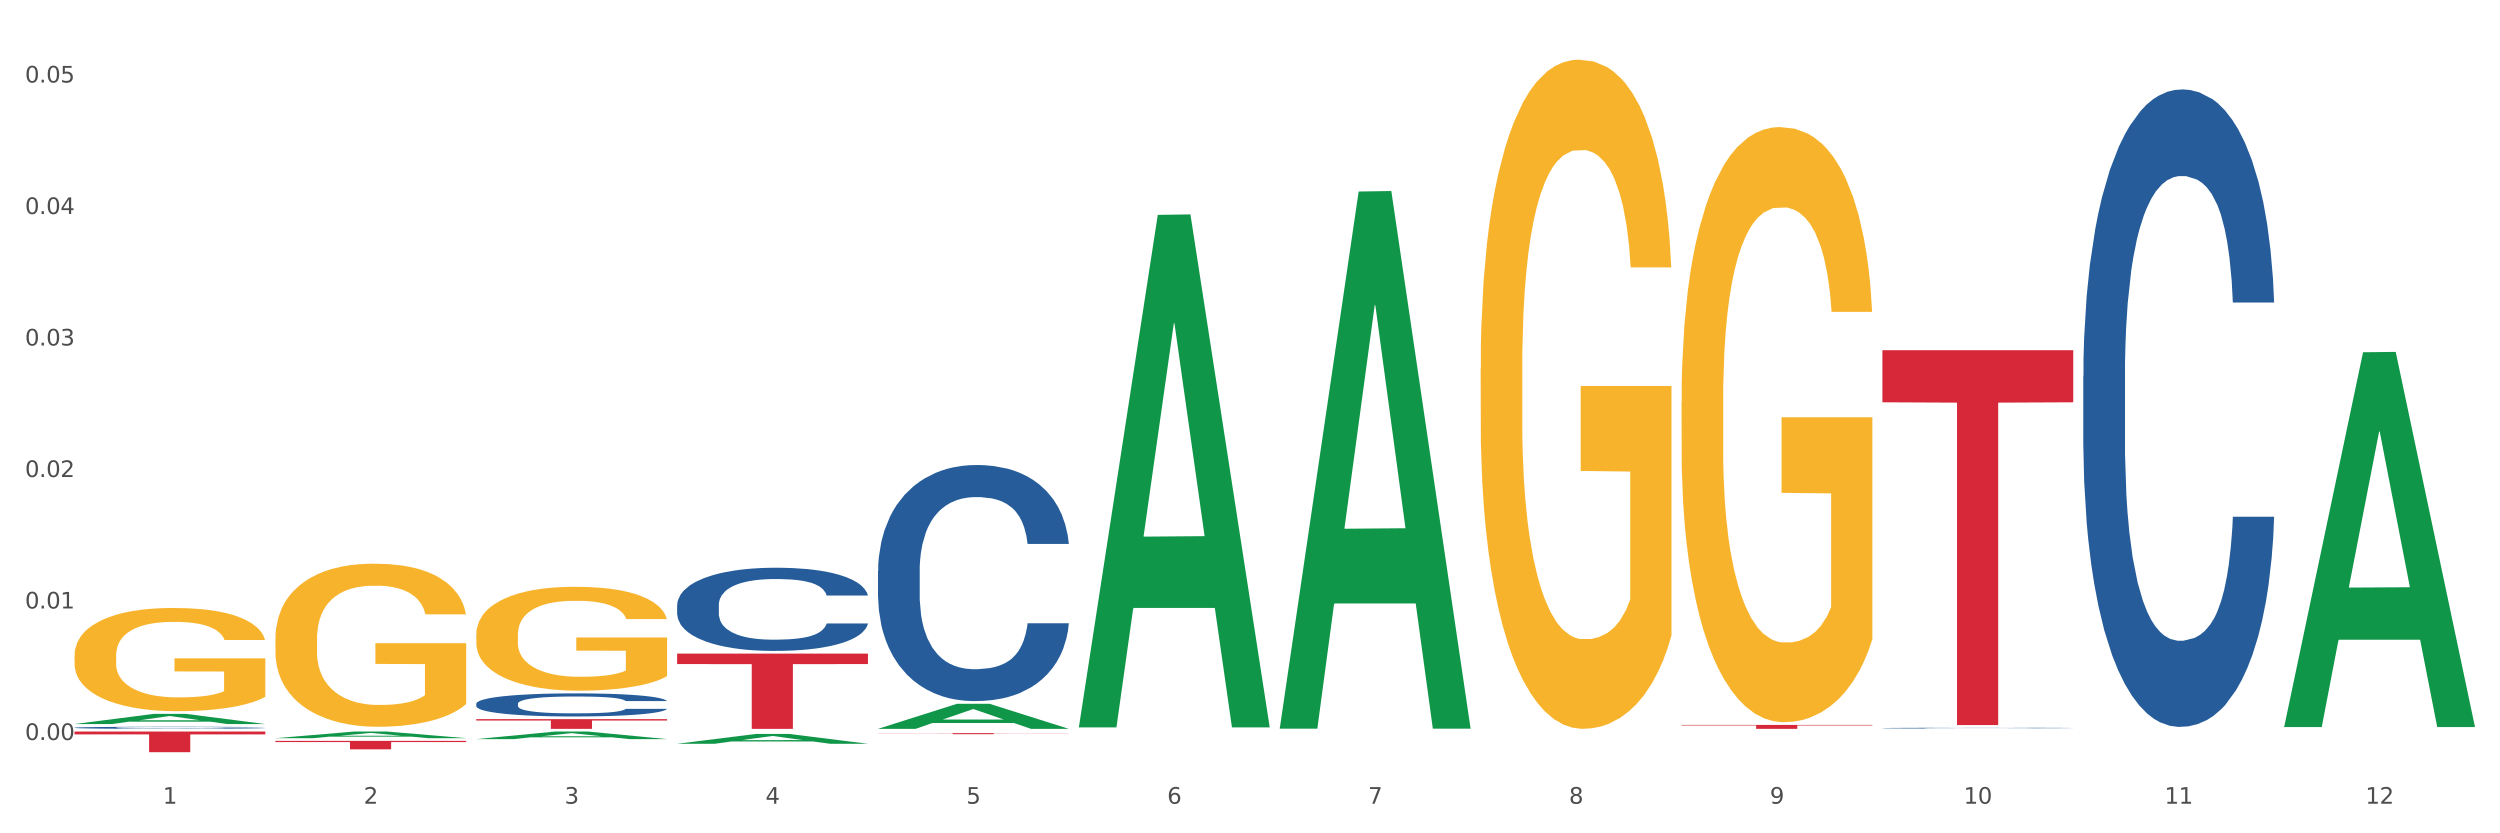
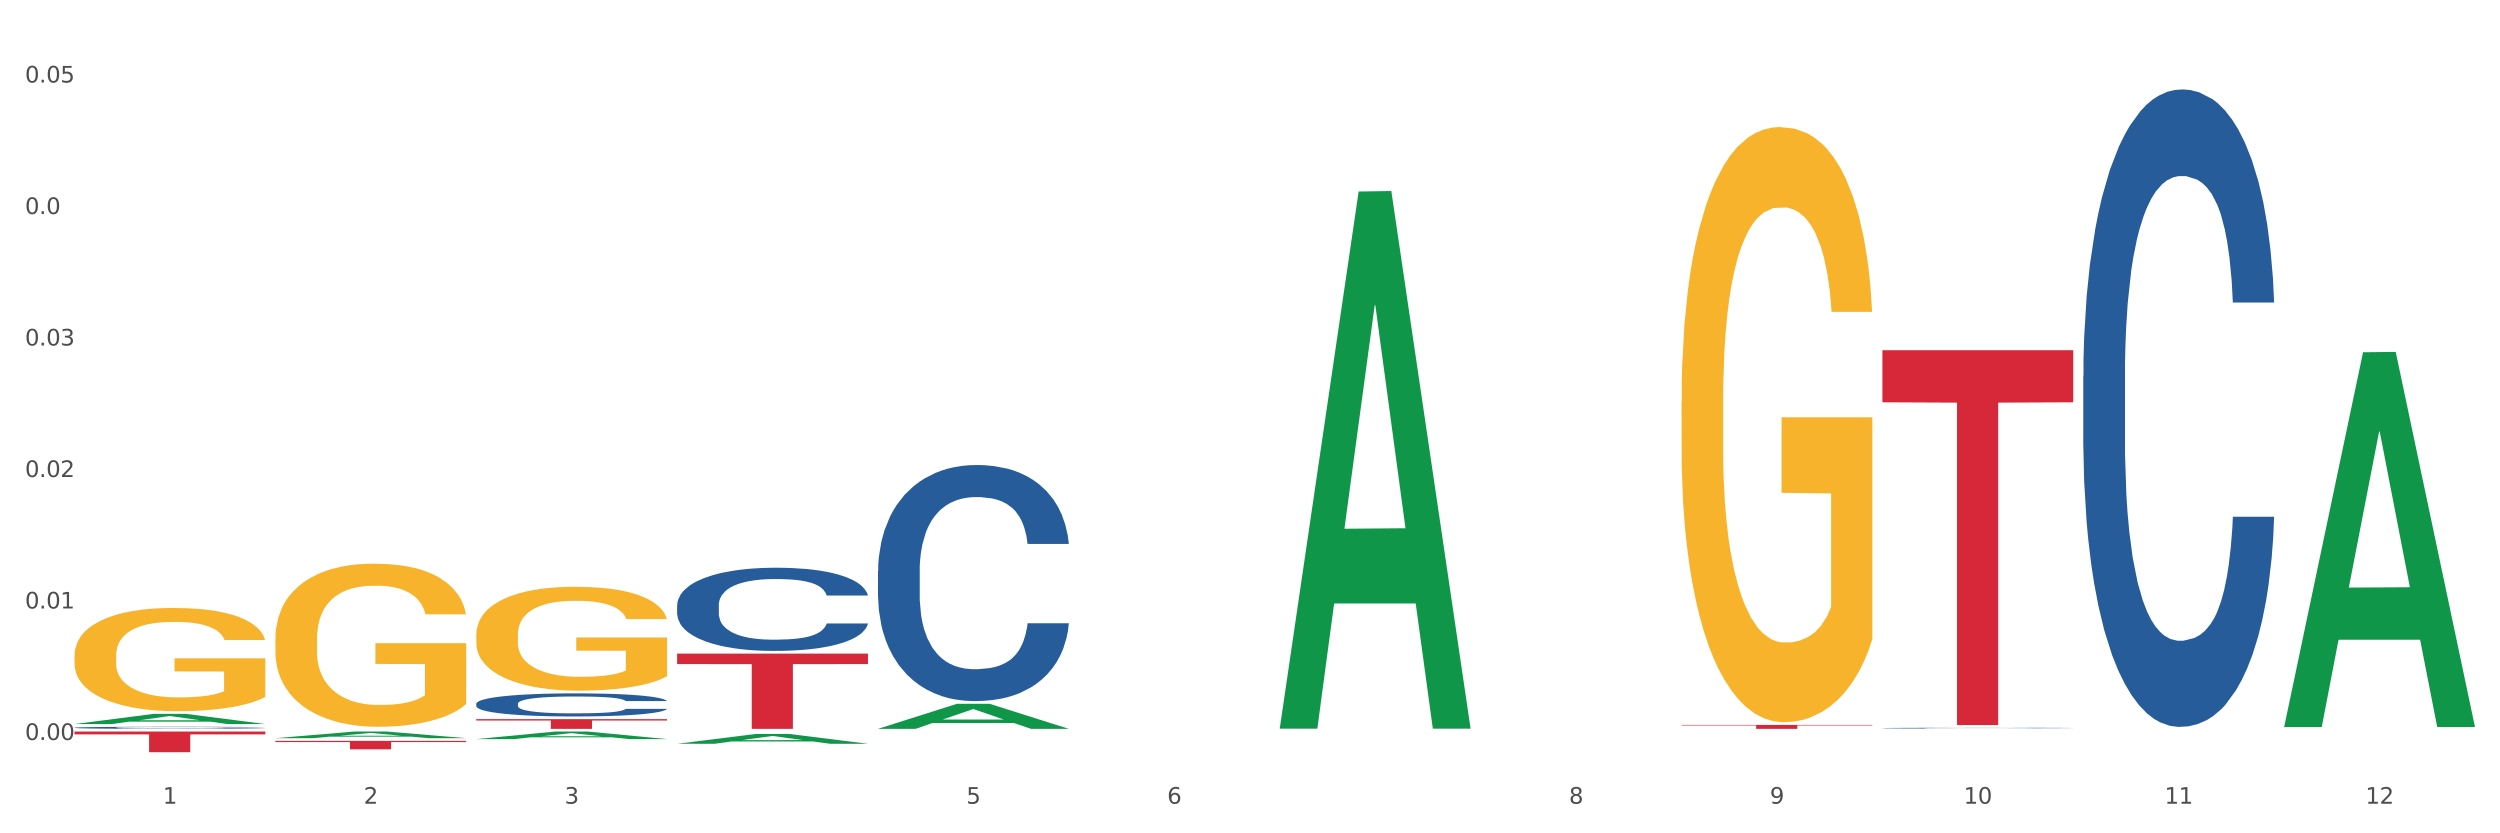
<svg xmlns="http://www.w3.org/2000/svg" xmlns:xlink="http://www.w3.org/1999/xlink" width="1080pt" height="360pt" viewBox="0 0 1080 360" version="1.1">
  <rect x="0" y="0" width="1080" height="360" fill="#333333" stroke="none" />
  <defs>
    <style type="text/css">*{stroke-linejoin: round; stroke-linecap: butt}</style>
  </defs>
  <g id="figure_1">
    <g id="patch_1">
      <path d="M 0 360  L 1080 360  L 1080 0  L 0 0  z " style="fill: #ffffff; stroke: #ffffff; stroke-linejoin: miter" />
    </g>
    <g id="axes_1">
      <g id="matplotlib.axis_1">
        <g id="xtick_1">
          <g id="text_1">
            <g style="fill: #4d4d4d" transform="translate(70.342 347.204) scale(0.096 -0.096)">
              <defs>
                <path id="DejaVuSans-31" d="M 794 531  L 1825 531  L 1825 4091  L 703 3866  L 703 4441  L 1819 4666  L 2450 4666  L 2450 531  L 3481 531  L 3481 0  L 794 0  L 794 531  z " transform="scale(0.016)" />
              </defs>
              <use xlink:href="#DejaVuSans-31" />
            </g>
          </g>
        </g>
        <g id="xtick_2">
          <g id="text_2">
            <g style="fill: #4d4d4d" transform="translate(157.122 347.204) scale(0.096 -0.096)">
              <defs>
                <path id="DejaVuSans-32" d="M 1228 531  L 3431 531  L 3431 0  L 469 0  L 469 531  Q 828 903 1448 1529  Q 2069 2156 2228 2338  Q 2531 2678 2651 2914  Q 2772 3150 2772 3378  Q 2772 3750 2511 3984  Q 2250 4219 1831 4219  Q 1534 4219 1204 4116  Q 875 4013 500 3803  L 500 4441  Q 881 4594 1212 4672  Q 1544 4750 1819 4750  Q 2544 4750 2975 4387  Q 3406 4025 3406 3419  Q 3406 3131 3298 2873  Q 3191 2616 2906 2266  Q 2828 2175 2409 1742  Q 1991 1309 1228 531  z " transform="scale(0.016)" />
              </defs>
              <use xlink:href="#DejaVuSans-32" />
            </g>
          </g>
        </g>
        <g id="xtick_3">
          <g id="text_3">
            <g style="fill: #4d4d4d" transform="translate(243.902 347.204) scale(0.096 -0.096)">
              <defs>
                <path id="DejaVuSans-33" d="M 2597 2516  Q 3050 2419 3304 2112  Q 3559 1806 3559 1356  Q 3559 666 3084 287  Q 2609 -91 1734 -91  Q 1441 -91 1130 -33  Q 819 25 488 141  L 488 750  Q 750 597 1062 519  Q 1375 441 1716 441  Q 2309 441 2620 675  Q 2931 909 2931 1356  Q 2931 1769 2642 2001  Q 2353 2234 1838 2234  L 1294 2234  L 1294 2753  L 1863 2753  Q 2328 2753 2575 2939  Q 2822 3125 2822 3475  Q 2822 3834 2567 4026  Q 2313 4219 1838 4219  Q 1578 4219 1281 4162  Q 984 4106 628 3988  L 628 4550  Q 988 4650 1302 4700  Q 1616 4750 1894 4750  Q 2613 4750 3031 4423  Q 3450 4097 3450 3541  Q 3450 3153 3228 2886  Q 3006 2619 2597 2516  z " transform="scale(0.016)" />
              </defs>
              <use xlink:href="#DejaVuSans-33" />
            </g>
          </g>
        </g>
        <g id="xtick_4">
          <g id="text_4">
            <g style="fill: #4d4d4d" transform="translate(330.683 347.204) scale(0.096 -0.096)">
              <defs>
-                 <path id="DejaVuSans-34" d="M 2419 4116  L 825 1625  L 2419 1625  L 2419 4116  z M 2253 4666  L 3047 4666  L 3047 1625  L 3713 1625  L 3713 1100  L 3047 1100  L 3047 0  L 2419 0  L 2419 1100  L 313 1100  L 313 1709  L 2253 4666  z " transform="scale(0.016)" />
-               </defs>
+                 </defs>
              <use xlink:href="#DejaVuSans-34" />
            </g>
          </g>
        </g>
        <g id="xtick_5">
          <g id="text_5">
            <g style="fill: #4d4d4d" transform="translate(417.463 347.204) scale(0.096 -0.096)">
              <defs>
                <path id="DejaVuSans-35" d="M 691 4666  L 3169 4666  L 3169 4134  L 1269 4134  L 1269 2991  Q 1406 3038 1543 3061  Q 1681 3084 1819 3084  Q 2600 3084 3056 2656  Q 3513 2228 3513 1497  Q 3513 744 3044 326  Q 2575 -91 1722 -91  Q 1428 -91 1123 -41  Q 819 9 494 109  L 494 744  Q 775 591 1075 516  Q 1375 441 1709 441  Q 2250 441 2565 725  Q 2881 1009 2881 1497  Q 2881 1984 2565 2268  Q 2250 2553 1709 2553  Q 1456 2553 1204 2497  Q 953 2441 691 2322  L 691 4666  z " transform="scale(0.016)" />
              </defs>
              <use xlink:href="#DejaVuSans-35" />
            </g>
          </g>
        </g>
        <g id="xtick_6">
          <g id="text_6">
            <g style="fill: #4d4d4d" transform="translate(504.243 347.204) scale(0.096 -0.096)">
              <defs>
                <path id="DejaVuSans-36" d="M 2113 2584  Q 1688 2584 1439 2293  Q 1191 2003 1191 1497  Q 1191 994 1439 701  Q 1688 409 2113 409  Q 2538 409 2786 701  Q 3034 994 3034 1497  Q 3034 2003 2786 2293  Q 2538 2584 2113 2584  z M 3366 4563  L 3366 3988  Q 3128 4100 2886 4159  Q 2644 4219 2406 4219  Q 1781 4219 1451 3797  Q 1122 3375 1075 2522  Q 1259 2794 1537 2939  Q 1816 3084 2150 3084  Q 2853 3084 3261 2657  Q 3669 2231 3669 1497  Q 3669 778 3244 343  Q 2819 -91 2113 -91  Q 1303 -91 875 529  Q 447 1150 447 2328  Q 447 3434 972 4092  Q 1497 4750 2381 4750  Q 2619 4750 2861 4703  Q 3103 4656 3366 4563  z " transform="scale(0.016)" />
              </defs>
              <use xlink:href="#DejaVuSans-36" />
            </g>
          </g>
        </g>
        <g id="xtick_7">
          <g id="text_7">
            <g style="fill: #4d4d4d" transform="translate(591.024 347.204) scale(0.096 -0.096)">
              <defs>
-                 <path id="DejaVuSans-37" d="M 525 4666  L 3525 4666  L 3525 4397  L 1831 0  L 1172 0  L 2766 4134  L 525 4134  L 525 4666  z " transform="scale(0.016)" />
-               </defs>
+                 </defs>
              <use xlink:href="#DejaVuSans-37" />
            </g>
          </g>
        </g>
        <g id="xtick_8">
          <g id="text_8">
            <g style="fill: #4d4d4d" transform="translate(677.804 347.204) scale(0.096 -0.096)">
              <defs>
                <path id="DejaVuSans-38" d="M 2034 2216  Q 1584 2216 1326 1975  Q 1069 1734 1069 1313  Q 1069 891 1326 650  Q 1584 409 2034 409  Q 2484 409 2743 651  Q 3003 894 3003 1313  Q 3003 1734 2745 1975  Q 2488 2216 2034 2216  z M 1403 2484  Q 997 2584 770 2862  Q 544 3141 544 3541  Q 544 4100 942 4425  Q 1341 4750 2034 4750  Q 2731 4750 3128 4425  Q 3525 4100 3525 3541  Q 3525 3141 3298 2862  Q 3072 2584 2669 2484  Q 3125 2378 3379 2068  Q 3634 1759 3634 1313  Q 3634 634 3220 271  Q 2806 -91 2034 -91  Q 1263 -91 848 271  Q 434 634 434 1313  Q 434 1759 690 2068  Q 947 2378 1403 2484  z M 1172 3481  Q 1172 3119 1398 2916  Q 1625 2713 2034 2713  Q 2441 2713 2670 2916  Q 2900 3119 2900 3481  Q 2900 3844 2670 4047  Q 2441 4250 2034 4250  Q 1625 4250 1398 4047  Q 1172 3844 1172 3481  z " transform="scale(0.016)" />
              </defs>
              <use xlink:href="#DejaVuSans-38" />
            </g>
          </g>
        </g>
        <g id="xtick_9">
          <g id="text_9">
            <g style="fill: #4d4d4d" transform="translate(764.584 347.204) scale(0.096 -0.096)">
              <defs>
                <path id="DejaVuSans-39" d="M 703 97  L 703 672  Q 941 559 1184 500  Q 1428 441 1663 441  Q 2288 441 2617 861  Q 2947 1281 2994 2138  Q 2813 1869 2534 1725  Q 2256 1581 1919 1581  Q 1219 1581 811 2004  Q 403 2428 403 3163  Q 403 3881 828 4315  Q 1253 4750 1959 4750  Q 2769 4750 3195 4129  Q 3622 3509 3622 2328  Q 3622 1225 3098 567  Q 2575 -91 1691 -91  Q 1453 -91 1209 -44  Q 966 3 703 97  z M 1959 2075  Q 2384 2075 2632 2365  Q 2881 2656 2881 3163  Q 2881 3666 2632 3958  Q 2384 4250 1959 4250  Q 1534 4250 1286 3958  Q 1038 3666 1038 3163  Q 1038 2656 1286 2365  Q 1534 2075 1959 2075  z " transform="scale(0.016)" />
              </defs>
              <use xlink:href="#DejaVuSans-39" />
            </g>
          </g>
        </g>
        <g id="xtick_10">
          <g id="text_10">
            <g style="fill: #4d4d4d" transform="translate(848.311 347.204) scale(0.096 -0.096)">
              <defs>
                <path id="DejaVuSans-30" d="M 2034 4250  Q 1547 4250 1301 3770  Q 1056 3291 1056 2328  Q 1056 1369 1301 889  Q 1547 409 2034 409  Q 2525 409 2770 889  Q 3016 1369 3016 2328  Q 3016 3291 2770 3770  Q 2525 4250 2034 4250  z M 2034 4750  Q 2819 4750 3233 4129  Q 3647 3509 3647 2328  Q 3647 1150 3233 529  Q 2819 -91 2034 -91  Q 1250 -91 836 529  Q 422 1150 422 2328  Q 422 3509 836 4129  Q 1250 4750 2034 4750  z " transform="scale(0.016)" />
              </defs>
              <use xlink:href="#DejaVuSans-31" />
              <use xlink:href="#DejaVuSans-30" transform="translate(63.623 0)" />
            </g>
          </g>
        </g>
        <g id="xtick_11">
          <g id="text_11">
            <g style="fill: #4d4d4d" transform="translate(935.091 347.204) scale(0.096 -0.096)">
              <use xlink:href="#DejaVuSans-31" />
              <use xlink:href="#DejaVuSans-31" transform="translate(63.623 0)" />
            </g>
          </g>
        </g>
        <g id="xtick_12">
          <g id="text_12">
            <g style="fill: #4d4d4d" transform="translate(1021.871 347.204) scale(0.096 -0.096)">
              <use xlink:href="#DejaVuSans-31" />
              <use xlink:href="#DejaVuSans-32" transform="translate(63.623 0)" />
            </g>
          </g>
        </g>
        <g id="xtick_13" />
        <g id="xtick_14" />
        <g id="xtick_15" />
        <g id="xtick_16" />
        <g id="xtick_17" />
        <g id="xtick_18" />
        <g id="xtick_19" />
        <g id="xtick_20" />
        <g id="xtick_21" />
        <g id="xtick_22" />
        <g id="xtick_23" />
      </g>
      <g id="matplotlib.axis_2">
        <g id="ytick_1">
          <g id="text_13">
            <g style="fill: #4d4d4d" transform="translate(10.8 319.675) scale(0.096 -0.096)">
              <defs>
                <path id="DejaVuSans-2e" d="M 684 794  L 1344 794  L 1344 0  L 684 0  L 684 794  z " transform="scale(0.016)" />
              </defs>
              <use xlink:href="#DejaVuSans-30" />
              <use xlink:href="#DejaVuSans-2e" transform="translate(63.623 0)" />
              <use xlink:href="#DejaVuSans-30" transform="translate(95.41 0)" />
              <use xlink:href="#DejaVuSans-30" transform="translate(159.033 0)" />
            </g>
          </g>
        </g>
        <g id="ytick_2">
          <g id="text_14">
            <g style="fill: #4d4d4d" transform="translate(10.8 262.871) scale(0.096 -0.096)">
              <use xlink:href="#DejaVuSans-30" />
              <use xlink:href="#DejaVuSans-2e" transform="translate(63.623 0)" />
              <use xlink:href="#DejaVuSans-30" transform="translate(95.41 0)" />
              <use xlink:href="#DejaVuSans-31" transform="translate(159.033 0)" />
            </g>
          </g>
        </g>
        <g id="ytick_3">
          <g id="text_15">
            <g style="fill: #4d4d4d" transform="translate(10.8 206.066) scale(0.096 -0.096)">
              <use xlink:href="#DejaVuSans-30" />
              <use xlink:href="#DejaVuSans-2e" transform="translate(63.623 0)" />
              <use xlink:href="#DejaVuSans-30" transform="translate(95.41 0)" />
              <use xlink:href="#DejaVuSans-32" transform="translate(159.033 0)" />
            </g>
          </g>
        </g>
        <g id="ytick_4">
          <g id="text_16">
            <g style="fill: #4d4d4d" transform="translate(10.8 149.262) scale(0.096 -0.096)">
              <use xlink:href="#DejaVuSans-30" />
              <use xlink:href="#DejaVuSans-2e" transform="translate(63.623 0)" />
              <use xlink:href="#DejaVuSans-30" transform="translate(95.41 0)" />
              <use xlink:href="#DejaVuSans-33" transform="translate(159.033 0)" />
            </g>
          </g>
        </g>
        <g id="ytick_5">
          <g id="text_17">
            <g style="fill: #4d4d4d" transform="translate(10.8 92.457) scale(0.096 -0.096)">
              <use xlink:href="#DejaVuSans-30" />
              <use xlink:href="#DejaVuSans-2e" transform="translate(63.623 0)" />
              <use xlink:href="#DejaVuSans-30" transform="translate(95.41 0)" />
              <use xlink:href="#DejaVuSans-34" transform="translate(159.033 0)" />
            </g>
          </g>
        </g>
        <g id="ytick_6">
          <g id="text_18">
            <g style="fill: #4d4d4d" transform="translate(10.8 35.653) scale(0.096 -0.096)">
              <use xlink:href="#DejaVuSans-30" />
              <use xlink:href="#DejaVuSans-2e" transform="translate(63.623 0)" />
              <use xlink:href="#DejaVuSans-30" transform="translate(95.41 0)" />
              <use xlink:href="#DejaVuSans-35" transform="translate(159.033 0)" />
            </g>
          </g>
        </g>
        <g id="ytick_7" />
        <g id="ytick_8" />
        <g id="ytick_9" />
        <g id="ytick_10" />
        <g id="ytick_11" />
      </g>
      <g id="PolyCollection_1">
        <path d="M 32.175 312.785  L 32.26 312.781  L 66.256 308.404  L 80.365 308.4  L 114.616 312.793  L 98.298 312.793  L 90.904 311.77  L 55.803 311.77  L 55.548 311.787  L 48.408 312.793  L 32.175 312.793  L 32.175 312.785  L 60.222 311.16  L 86.484 311.156  L 73.481 309.336  L 73.311 309.328  L 73.141 309.34  L 60.137 311.156  L 60.222 311.16  L 32.175 312.785  z " clip-path="url(#p9123983116)" style="fill: #109648" />
        <path d="M 813.198 151.285  L 895.639 151.285  L 895.639 173.791  L 863.21 173.943  L 863.21 313.232  L 845.432 313.232  L 845.432 173.943  L 813.198 173.791  L 813.198 151.437  L 813.198 151.285  z " clip-path="url(#p9123983116)" style="fill: #d62839" />
        <path d="M 32.175 283.251  L 32.272 283.21  L 32.272 281.744  L 32.467 280.481  L 33.44 277.427  L 34.9 274.902  L 35.971 273.558  L 37.042 272.458  L 38.307 271.358  L 39.864 270.218  L 42.687 268.548  L 44.439 267.693  L 46.58 266.797  L 50.474 265.494  L 53.296 264.761  L 56.216 264.15  L 60.986 263.417  L 64.1 263.091  L 67.41 262.846  L 71.4 262.684  L 74.418 262.643  L 81.036 262.765  L 86.682 263.132  L 89.407 263.417  L 92.911 263.905  L 94.76 264.231  L 97.778 264.883  L 100.892 265.738  L 103.034 266.471  L 106.246 267.856  L 108.679 269.241  L 110.918 270.951  L 112.086 272.132  L 112.962 273.232  L 113.74 274.494  L 114.519 276.49  L 96.999 276.49  L 96.318 275.064  L 95.247 273.72  L 93.69 272.417  L 92.327 271.603  L 89.991 270.585  L 87.85 269.933  L 85.611 269.444  L 82.886 269.037  L 80.744 268.833  L 77.727 268.67  L 71.79 268.711  L 67.799 269.037  L 65.074 269.444  L 63.322 269.811  L 61.764 270.218  L 60.012 270.788  L 57.968 271.643  L 56.508 272.417  L 55.048 273.395  L 53.88 274.372  L 52.81 275.512  L 51.934 276.734  L 51.252 277.997  L 50.668 279.544  L 50.182 282.11  L 50.182 287.69  L 50.376 288.952  L 50.863 290.622  L 51.447 291.885  L 52.42 293.392  L 53.296 294.41  L 54.951 295.876  L 56.8 297.098  L 58.26 297.871  L 59.72 298.523  L 62.251 299.419  L 65.074 300.152  L 67.507 300.6  L 70.816 301.007  L 73.055 301.17  L 75.002 301.252  L 79.771 301.252  L 83.178 301.13  L 86.974 300.845  L 89.894 300.478  L 92.327 300.03  L 95.052 299.297  L 96.804 298.605  L 96.804 290.093  L 75.391 290.052  L 75.391 284.391  L 114.616 284.391  L 114.616 301.007  L 112.962 301.863  L 111.112 302.637  L 109.166 303.329  L 106.246 304.184  L 102.742 304.999  L 99.627 305.569  L 96.318 306.058  L 92.424 306.506  L 87.363 306.913  L 84.248 307.076  L 80.355 307.198  L 75.78 307.239  L 71.79 307.157  L 67.896 306.954  L 63.808 306.587  L 59.818 306.058  L 56.8 305.528  L 53.783 304.877  L 50.571 304.021  L 48.04 303.207  L 46.094 302.474  L 43.952 301.537  L 41.616 300.315  L 39.864 299.215  L 38.307 298.075  L 36.652 296.609  L 35.484 295.346  L 34.316 293.758  L 33.635 292.577  L 32.856 290.744  L 32.272 288.179  L 32.175 283.251  z " clip-path="url(#p9123983116)" style="fill: #f7b32b" />
        <path d="M 899.978 162.371  L 900.076 162.12  L 900.076 155.077  L 900.368 145.519  L 901.44 127.913  L 902.804 114.583  L 905.143 98.989  L 906.41 92.45  L 908.067 85.156  L 911.477 73.334  L 915.375 63.274  L 918.104 57.74  L 920.15 54.219  L 924.73 47.931  L 927.361 45.165  L 930.09 42.901  L 932.429 41.392  L 936.327 39.631  L 939.445 38.877  L 943.051 38.625  L 946.071 38.877  L 950.067 39.883  L 955.914 42.901  L 958.155 44.662  L 961.176 47.68  L 964.294 51.704  L 966.828 55.728  L 969.751 61.513  L 972.772 69.059  L 975.696 78.616  L 977.742 87.419  L 979.399 96.725  L 980.86 108.044  L 981.932 120.368  L 982.42 130.68  L 964.587 130.68  L 964.099 121.374  L 963.125 111.313  L 962.15 104.522  L 961.078 98.989  L 959.422 92.701  L 957.96 88.677  L 955.524 83.898  L 953.283 80.88  L 951.431 79.119  L 949.19 77.61  L 944.415 76.101  L 941.004 76.101  L 938.86 76.604  L 936.229 77.862  L 933.988 79.622  L 931.357 82.64  L 929.31 85.91  L 927.264 90.186  L 926.095 93.204  L 924.34 98.737  L 923.171 103.265  L 921.612 111.062  L 920.735 116.595  L 919.176 130.932  L 918.494 141.495  L 918.201 148.789  L 918.006 156.838  L 918.006 196.074  L 918.591 213.68  L 919.078 221.226  L 919.858 229.777  L 921.32 240.844  L 923.463 251.659  L 925.705 259.456  L 927.556 264.235  L 929.31 267.756  L 931.064 270.523  L 933.208 273.038  L 934.962 274.547  L 937.593 276.056  L 940.712 276.811  L 943.148 276.811  L 948.118 275.553  L 950.359 274.296  L 952.503 272.535  L 954.842 269.768  L 956.693 266.75  L 957.765 264.487  L 959.519 259.708  L 960.884 254.677  L 962.053 248.893  L 962.833 243.862  L 963.71 236.317  L 964.392 227.765  L 964.587 223.238  L 982.42 223.238  L 982.03 232.292  L 981.348 241.096  L 979.983 252.917  L 978.912 259.708  L 977.255 268.008  L 975.501 275.05  L 973.065 282.847  L 970.823 288.632  L 968.485 293.662  L 965.951 298.19  L 961.371 304.478  L 959.714 306.238  L 956.206 309.256  L 953.477 311.017  L 949.482 312.778  L 945.389 313.784  L 941.102 314.035  L 937.301 313.532  L 933.111 312.023  L 930.48 310.514  L 927.556 308.25  L 924.146 304.729  L 920.93 300.453  L 917.909 295.423  L 915.083 289.638  L 912.452 283.099  L 909.041 272.284  L 906.507 261.72  L 904.656 251.911  L 903.389 243.611  L 902.122 233.047  L 901.44 225.753  L 900.368 208.147  L 899.978 191.798  L 899.978 162.371  z " clip-path="url(#p9123983116)" style="fill: #255c99" />
        <path d="M 813.198 314.548  L 813.295 314.548  L 813.295 314.539  L 813.588 314.527  L 814.66 314.505  L 816.024 314.488  L 818.363 314.469  L 819.63 314.461  L 821.286 314.451  L 824.697 314.437  L 828.595 314.424  L 831.323 314.417  L 833.37 314.413  L 837.95 314.405  L 840.581 314.401  L 843.31 314.399  L 845.648 314.397  L 849.546 314.395  L 852.665 314.394  L 856.27 314.393  L 859.291 314.394  L 863.286 314.395  L 869.133 314.399  L 871.375 314.401  L 874.396 314.405  L 877.514 314.41  L 880.048 314.415  L 882.971 314.422  L 885.992 314.431  L 888.915 314.443  L 890.962 314.454  L 892.618 314.466  L 894.08 314.48  L 895.152 314.496  L 895.639 314.508  L 877.806 314.508  L 877.319 314.497  L 876.345 314.484  L 875.37 314.476  L 874.298 314.469  L 872.642 314.461  L 871.18 314.456  L 868.744 314.45  L 866.502 314.446  L 864.651 314.444  L 862.409 314.442  L 857.634 314.44  L 854.224 314.44  L 852.08 314.441  L 849.449 314.442  L 847.207 314.445  L 844.576 314.448  L 842.53 314.452  L 840.484 314.458  L 839.314 314.462  L 837.56 314.468  L 836.391 314.474  L 834.832 314.484  L 833.955 314.491  L 832.395 314.509  L 831.713 314.522  L 831.421 314.531  L 831.226 314.541  L 831.226 314.59  L 831.811 314.612  L 832.298 314.622  L 833.077 314.632  L 834.539 314.646  L 836.683 314.66  L 838.924 314.67  L 840.776 314.676  L 842.53 314.68  L 844.284 314.683  L 846.428 314.687  L 848.182 314.688  L 850.813 314.69  L 853.931 314.691  L 856.368 314.691  L 861.338 314.69  L 863.579 314.688  L 865.723 314.686  L 868.061 314.682  L 869.913 314.679  L 870.985 314.676  L 872.739 314.67  L 874.103 314.664  L 875.273 314.656  L 876.052 314.65  L 876.929 314.641  L 877.611 314.63  L 877.806 314.624  L 895.639 314.624  L 895.25 314.636  L 894.567 314.647  L 893.203 314.661  L 892.131 314.67  L 890.475 314.68  L 888.72 314.689  L 886.284 314.699  L 884.043 314.706  L 881.704 314.712  L 879.171 314.718  L 874.59 314.726  L 872.934 314.728  L 869.426 314.732  L 866.697 314.734  L 862.702 314.736  L 858.609 314.738  L 854.321 314.738  L 850.521 314.737  L 846.33 314.735  L 843.699 314.733  L 840.776 314.731  L 837.365 314.726  L 834.149 314.721  L 831.129 314.715  L 828.303 314.707  L 825.671 314.699  L 822.261 314.686  L 819.727 314.672  L 817.876 314.66  L 816.609 314.65  L 815.342 314.637  L 814.66 314.627  L 813.588 314.605  L 813.198 314.585  L 813.198 314.548  z " clip-path="url(#p9123983116)" style="fill: #255c99" />
        <path d="M 379.296 246.713  L 379.394 246.62  L 379.394 244.011  L 379.686 240.472  L 380.758 233.952  L 382.122 229.015  L 384.461 223.24  L 385.728 220.818  L 387.385 218.117  L 390.795 213.739  L 394.693 210.013  L 397.422 207.964  L 399.468 206.66  L 404.048 204.331  L 406.679 203.307  L 409.408 202.468  L 411.747 201.909  L 415.645 201.257  L 418.763 200.978  L 422.369 200.885  L 425.389 200.978  L 429.385 201.35  L 435.232 202.468  L 437.473 203.12  L 440.494 204.238  L 443.612 205.728  L 446.146 207.219  L 449.069 209.361  L 452.09 212.155  L 455.014 215.695  L 457.06 218.955  L 458.717 222.402  L 460.178 226.593  L 461.25 231.157  L 461.738 234.976  L 443.905 234.976  L 443.417 231.53  L 442.443 227.804  L 441.468 225.289  L 440.396 223.24  L 438.74 220.911  L 437.278 219.421  L 434.842 217.651  L 432.601 216.533  L 430.749 215.881  L 428.508 215.322  L 423.733 214.764  L 420.322 214.764  L 418.178 214.95  L 415.547 215.416  L 413.306 216.068  L 410.675 217.185  L 408.628 218.396  L 406.582 219.98  L 405.413 221.097  L 403.658 223.147  L 402.489 224.823  L 400.93 227.711  L 400.053 229.76  L 398.494 235.069  L 397.812 238.982  L 397.519 241.683  L 397.324 244.663  L 397.324 259.194  L 397.909 265.715  L 398.396 268.509  L 399.176 271.676  L 400.638 275.774  L 402.781 279.78  L 405.023 282.667  L 406.874 284.437  L 408.628 285.741  L 410.382 286.766  L 412.526 287.697  L 414.28 288.256  L 416.911 288.815  L 420.03 289.094  L 422.466 289.094  L 427.436 288.629  L 429.677 288.163  L 431.821 287.511  L 434.16 286.486  L 436.011 285.368  L 437.083 284.53  L 438.837 282.76  L 440.202 280.897  L 441.371 278.755  L 442.151 276.892  L 443.028 274.098  L 443.71 270.931  L 443.905 269.254  L 461.738 269.254  L 461.348 272.607  L 460.666 275.867  L 459.301 280.245  L 458.23 282.76  L 456.573 285.834  L 454.819 288.442  L 452.383 291.33  L 450.141 293.472  L 447.803 295.335  L 445.269 297.012  L 440.689 299.34  L 439.032 299.992  L 435.524 301.11  L 432.795 301.762  L 428.8 302.414  L 424.707 302.787  L 420.42 302.88  L 416.619 302.694  L 412.429 302.135  L 409.798 301.576  L 406.874 300.738  L 403.464 299.433  L 400.248 297.85  L 397.227 295.987  L 394.401 293.845  L 391.77 291.423  L 388.359 287.418  L 385.825 283.505  L 383.974 279.873  L 382.707 276.799  L 381.44 272.887  L 380.758 270.186  L 379.686 263.665  L 379.296 257.611  L 379.296 246.713  z " clip-path="url(#p9123983116)" style="fill: #255c99" />
        <path d="M 292.516 261.408  L 292.613 261.375  L 292.613 260.456  L 292.906 259.209  L 293.978 256.912  L 295.342 255.172  L 297.681 253.137  L 298.948 252.284  L 300.604 251.332  L 304.015 249.789  L 307.913 248.476  L 310.641 247.754  L 312.688 247.295  L 317.268 246.474  L 319.899 246.113  L 322.628 245.818  L 324.966 245.621  L 328.864 245.391  L 331.983 245.293  L 335.588 245.26  L 338.609 245.293  L 342.604 245.424  L 348.451 245.818  L 350.693 246.047  L 353.714 246.441  L 356.832 246.966  L 359.366 247.492  L 362.289 248.247  L 365.31 249.231  L 368.233 250.478  L 370.28 251.627  L 371.936 252.842  L 373.398 254.319  L 374.47 255.927  L 374.957 257.273  L 357.124 257.273  L 356.637 256.058  L 355.663 254.745  L 354.688 253.859  L 353.616 253.137  L 351.96 252.316  L 350.498 251.791  L 348.062 251.168  L 345.82 250.774  L 343.969 250.544  L 341.727 250.347  L 336.952 250.15  L 333.542 250.15  L 331.398 250.216  L 328.767 250.38  L 326.525 250.61  L 323.894 251.004  L 321.848 251.43  L 319.802 251.988  L 318.632 252.382  L 316.878 253.104  L 315.709 253.695  L 314.15 254.713  L 313.273 255.435  L 311.713 257.305  L 311.031 258.684  L 310.739 259.636  L 310.544 260.686  L 310.544 265.806  L 311.129 268.104  L 311.616 269.089  L 312.395 270.205  L 313.857 271.649  L 316.001 273.06  L 318.242 274.078  L 320.094 274.701  L 321.848 275.161  L 323.602 275.522  L 325.746 275.85  L 327.5 276.047  L 330.131 276.244  L 333.249 276.342  L 335.686 276.342  L 340.655 276.178  L 342.897 276.014  L 345.041 275.784  L 347.379 275.423  L 349.231 275.029  L 350.303 274.734  L 352.057 274.11  L 353.421 273.454  L 354.591 272.699  L 355.37 272.043  L 356.247 271.058  L 356.929 269.942  L 357.124 269.351  L 374.957 269.351  L 374.568 270.533  L 373.885 271.682  L 372.521 273.224  L 371.449 274.11  L 369.793 275.194  L 368.038 276.113  L 365.602 277.13  L 363.361 277.885  L 361.022 278.541  L 358.489 279.132  L 353.908 279.953  L 352.252 280.182  L 348.744 280.576  L 346.015 280.806  L 342.02 281.036  L 337.927 281.167  L 333.639 281.2  L 329.839 281.134  L 325.648 280.937  L 323.017 280.74  L 320.094 280.445  L 316.683 279.986  L 313.467 279.428  L 310.447 278.771  L 307.621 278.016  L 304.989 277.163  L 301.579 275.751  L 299.045 274.373  L 297.194 273.093  L 295.927 272.01  L 294.66 270.631  L 293.978 269.679  L 292.906 267.382  L 292.516 265.248  L 292.516 261.408  z " clip-path="url(#p9123983116)" style="fill: #255c99" />
        <path d="M 726.418 173.695  L 726.515 173.46  L 726.515 165.007  L 726.71 157.727  L 727.683 140.116  L 729.143 125.557  L 730.214 117.808  L 731.284 111.468  L 732.55 105.128  L 734.107 98.553  L 736.93 88.925  L 738.682 83.994  L 740.823 78.828  L 744.716 71.313  L 747.539 67.087  L 750.459 63.564  L 755.228 59.338  L 758.343 57.459  L 761.652 56.05  L 765.643 55.111  L 768.66 54.876  L 775.279 55.58  L 780.924 57.694  L 783.65 59.338  L 787.154 62.155  L 789.003 64.034  L 792.02 67.791  L 795.135 72.722  L 797.276 76.949  L 800.488 84.933  L 802.922 92.917  L 805.16 102.779  L 806.328 109.589  L 807.204 115.929  L 807.983 123.209  L 808.762 134.715  L 791.242 134.715  L 790.56 126.496  L 789.49 118.747  L 787.932 111.233  L 786.57 106.536  L 784.234 100.666  L 782.092 96.909  L 779.854 94.091  L 777.128 91.743  L 774.987 90.569  L 771.97 89.629  L 766.032 89.864  L 762.042 91.743  L 759.316 94.091  L 757.564 96.204  L 756.007 98.553  L 754.255 101.84  L 752.211 106.771  L 750.751 111.233  L 749.291 116.869  L 748.123 122.504  L 747.052 129.079  L 746.176 136.124  L 745.495 143.403  L 744.911 152.326  L 744.424 167.12  L 744.424 199.29  L 744.619 206.57  L 745.106 216.197  L 745.69 223.477  L 746.663 232.165  L 747.539 238.036  L 749.194 246.489  L 751.043 253.534  L 752.503 257.995  L 753.963 261.753  L 756.494 266.919  L 759.316 271.145  L 761.75 273.728  L 765.059 276.077  L 767.298 277.016  L 769.244 277.485  L 774.014 277.485  L 777.42 276.781  L 781.216 275.137  L 784.136 273.024  L 786.57 270.441  L 789.295 266.214  L 791.047 262.222  L 791.047 213.145  L 769.634 212.91  L 769.634 180.27  L 808.859 180.27  L 808.859 276.077  L 807.204 281.008  L 805.355 285.469  L 803.408 289.461  L 800.488 294.393  L 796.984 299.089  L 793.87 302.376  L 790.56 305.194  L 786.667 307.777  L 781.606 310.125  L 778.491 311.065  L 774.598 311.769  L 770.023 312.004  L 766.032 311.534  L 762.139 310.36  L 758.051 308.247  L 754.06 305.194  L 751.043 302.142  L 748.026 298.384  L 744.814 293.453  L 742.283 288.757  L 740.336 284.53  L 738.195 279.129  L 735.859 272.085  L 734.107 265.744  L 732.55 259.17  L 730.895 250.716  L 729.727 243.437  L 728.559 234.279  L 727.878 227.469  L 727.099 216.902  L 726.515 202.108  L 726.418 173.695  z " clip-path="url(#p9123983116)" style="fill: #f7b32b" />
-         <path d="M 639.637 159.356  L 639.735 159.092  L 639.735 149.587  L 639.929 141.402  L 640.903 121.601  L 642.363 105.231  L 643.433 96.518  L 644.504 89.389  L 645.769 82.261  L 647.327 74.868  L 650.149 64.043  L 651.901 58.499  L 654.043 52.69  L 657.936 44.241  L 660.759 39.489  L 663.679 35.528  L 668.448 30.776  L 671.563 28.664  L 674.872 27.08  L 678.863 26.024  L 681.88 25.759  L 688.499 26.552  L 694.144 28.928  L 696.869 30.776  L 700.373 33.944  L 702.223 36.056  L 705.24 40.281  L 708.355 45.825  L 710.496 50.578  L 713.708 59.555  L 716.141 68.532  L 718.38 79.621  L 719.548 87.277  L 720.424 94.406  L 721.203 102.591  L 721.981 115.528  L 704.461 115.528  L 703.78 106.287  L 702.709 97.574  L 701.152 89.125  L 699.789 83.845  L 697.453 77.244  L 695.312 73.02  L 693.073 69.852  L 690.348 67.211  L 688.207 65.891  L 685.189 64.835  L 679.252 65.099  L 675.261 67.211  L 672.536 69.852  L 670.784 72.228  L 669.227 74.868  L 667.475 78.564  L 665.431 84.109  L 663.971 89.125  L 662.511 95.462  L 661.343 101.799  L 660.272 109.191  L 659.396 117.112  L 658.715 125.297  L 658.131 135.33  L 657.644 151.963  L 657.644 188.135  L 657.839 196.32  L 658.325 207.145  L 658.909 215.329  L 659.883 225.098  L 660.759 231.699  L 662.413 241.204  L 664.263 249.124  L 665.723 254.141  L 667.183 258.365  L 669.713 264.174  L 672.536 268.926  L 674.969 271.831  L 678.279 274.471  L 680.517 275.527  L 682.464 276.055  L 687.233 276.055  L 690.64 275.263  L 694.436 273.415  L 697.356 271.039  L 699.789 268.134  L 702.515 263.382  L 704.267 258.893  L 704.267 203.712  L 682.853 203.448  L 682.853 166.749  L 722.079 166.749  L 722.079 274.471  L 720.424 280.015  L 718.575 285.032  L 716.628 289.52  L 713.708 295.065  L 710.204 300.345  L 707.089 304.042  L 703.78 307.21  L 699.887 310.114  L 694.825 312.754  L 691.711 313.811  L 687.817 314.603  L 683.243 314.867  L 679.252 314.339  L 675.359 313.019  L 671.271 310.642  L 667.28 307.21  L 664.263 303.778  L 661.245 299.553  L 658.033 294.009  L 655.503 288.728  L 653.556 283.976  L 651.415 277.903  L 649.079 269.982  L 647.327 262.854  L 645.769 255.461  L 644.115 245.956  L 642.947 237.771  L 641.779 227.474  L 641.097 219.818  L 640.319 207.937  L 639.735 191.303  L 639.637 159.356  z " clip-path="url(#p9123983116)" style="fill: #f7b32b" />
        <path d="M 205.736 274.235  L 205.833 274.194  L 205.833 272.718  L 206.028 271.448  L 207.001 268.374  L 208.461 265.832  L 209.532 264.48  L 210.602 263.373  L 211.868 262.266  L 213.425 261.118  L 216.248 259.438  L 218 258.577  L 220.141 257.675  L 224.034 256.364  L 226.857 255.626  L 229.777 255.011  L 234.546 254.273  L 237.661 253.945  L 240.97 253.699  L 244.961 253.535  L 247.978 253.494  L 254.597 253.617  L 260.242 253.986  L 262.968 254.273  L 266.472 254.765  L 268.321 255.093  L 271.338 255.749  L 274.453 256.61  L 276.594 257.347  L 279.806 258.741  L 282.24 260.135  L 284.478 261.856  L 285.646 263.045  L 286.522 264.152  L 287.301 265.422  L 288.08 267.431  L 270.56 267.431  L 269.878 265.996  L 268.808 264.644  L 267.25 263.332  L 265.888 262.512  L 263.552 261.487  L 261.41 260.832  L 259.172 260.34  L 256.446 259.93  L 254.305 259.725  L 251.288 259.561  L 245.35 259.602  L 241.36 259.93  L 238.634 260.34  L 236.882 260.709  L 235.325 261.118  L 233.573 261.692  L 231.529 262.553  L 230.069 263.332  L 228.609 264.316  L 227.441 265.299  L 226.37 266.447  L 225.494 267.677  L 224.813 268.947  L 224.229 270.505  L 223.742 273.087  L 223.742 278.703  L 223.937 279.973  L 224.424 281.654  L 225.008 282.925  L 225.981 284.441  L 226.857 285.466  L 228.512 286.942  L 230.361 288.171  L 231.821 288.95  L 233.281 289.606  L 235.812 290.508  L 238.634 291.245  L 241.068 291.696  L 244.377 292.106  L 246.616 292.27  L 248.562 292.352  L 253.332 292.352  L 256.738 292.229  L 260.534 291.942  L 263.454 291.573  L 265.888 291.122  L 268.613 290.385  L 270.365 289.688  L 270.365 281.121  L 248.952 281.08  L 248.952 275.383  L 288.177 275.383  L 288.177 292.106  L 286.522 292.967  L 284.673 293.746  L 282.726 294.443  L 279.806 295.303  L 276.302 296.123  L 273.188 296.697  L 269.878 297.189  L 265.985 297.64  L 260.924 298.05  L 257.809 298.214  L 253.916 298.337  L 249.341 298.378  L 245.35 298.296  L 241.457 298.091  L 237.369 297.722  L 233.378 297.189  L 230.361 296.656  L 227.344 296  L 224.132 295.139  L 221.601 294.32  L 219.654 293.582  L 217.513 292.639  L 215.177 291.409  L 213.425 290.303  L 211.868 289.155  L 210.213 287.679  L 209.045 286.409  L 207.877 284.81  L 207.196 283.621  L 206.417 281.777  L 205.833 279.195  L 205.736 274.235  z " clip-path="url(#p9123983116)" style="fill: #f7b32b" />
        <path d="M 205.736 304.02  L 205.833 304.011  L 205.833 303.756  L 206.125 303.41  L 207.197 302.772  L 208.562 302.289  L 210.9 301.725  L 212.167 301.488  L 213.824 301.224  L 217.235 300.796  L 221.133 300.431  L 223.861 300.231  L 225.907 300.103  L 230.488 299.876  L 233.119 299.775  L 235.847 299.693  L 238.186 299.639  L 242.084 299.575  L 245.202 299.548  L 248.808 299.539  L 251.829 299.548  L 255.824 299.584  L 261.671 299.693  L 263.912 299.757  L 266.933 299.867  L 270.052 300.012  L 272.585 300.158  L 275.509 300.367  L 278.53 300.641  L 281.453 300.987  L 283.499 301.306  L 285.156 301.643  L 286.618 302.053  L 287.69 302.499  L 288.177 302.872  L 270.344 302.872  L 269.857 302.535  L 268.882 302.171  L 267.908 301.925  L 266.836 301.725  L 265.179 301.497  L 263.717 301.351  L 261.281 301.178  L 259.04 301.069  L 257.188 301.005  L 254.947 300.95  L 250.172 300.896  L 246.761 300.896  L 244.618 300.914  L 241.986 300.96  L 239.745 301.023  L 237.114 301.133  L 235.068 301.251  L 233.021 301.406  L 231.852 301.515  L 230.098 301.716  L 228.928 301.88  L 227.369 302.162  L 226.492 302.362  L 224.933 302.881  L 224.251 303.264  L 223.959 303.528  L 223.764 303.82  L 223.764 305.241  L 224.348 305.878  L 224.836 306.151  L 225.615 306.461  L 227.077 306.862  L 229.221 307.254  L 231.462 307.536  L 233.314 307.709  L 235.068 307.836  L 236.822 307.937  L 238.966 308.028  L 240.72 308.082  L 243.351 308.137  L 246.469 308.164  L 248.905 308.164  L 253.875 308.119  L 256.116 308.073  L 258.26 308.01  L 260.599 307.909  L 262.451 307.8  L 263.523 307.718  L 265.277 307.545  L 266.641 307.363  L 267.81 307.153  L 268.59 306.971  L 269.467 306.698  L 270.149 306.388  L 270.344 306.224  L 288.177 306.224  L 287.787 306.552  L 287.105 306.871  L 285.741 307.299  L 284.669 307.545  L 283.012 307.846  L 281.258 308.101  L 278.822 308.383  L 276.581 308.592  L 274.242 308.775  L 271.708 308.939  L 267.128 309.166  L 265.472 309.23  L 261.963 309.339  L 259.235 309.403  L 255.239 309.467  L 251.147 309.503  L 246.859 309.512  L 243.058 309.494  L 238.868 309.44  L 236.237 309.385  L 233.314 309.303  L 229.903 309.175  L 226.687 309.021  L 223.666 308.838  L 220.84 308.629  L 218.209 308.392  L 214.798 308  L 212.265 307.618  L 210.413 307.263  L 209.146 306.962  L 207.88 306.58  L 207.197 306.315  L 206.125 305.678  L 205.736 305.086  L 205.736 304.02  z " clip-path="url(#p9123983116)" style="fill: #255c99" />
        <path d="M 32.175 314.364  L 32.272 314.363  L 32.272 314.34  L 32.565 314.308  L 33.637 314.25  L 35.001 314.206  L 37.34 314.154  L 38.607 314.133  L 40.263 314.109  L 43.674 314.069  L 47.572 314.036  L 50.3 314.018  L 52.347 314.006  L 56.927 313.985  L 59.558 313.976  L 62.287 313.969  L 64.625 313.964  L 68.523 313.958  L 71.642 313.955  L 75.247 313.954  L 78.268 313.955  L 82.263 313.959  L 88.11 313.969  L 90.352 313.974  L 93.373 313.984  L 96.491 313.998  L 99.025 314.011  L 101.948 314.03  L 104.969 314.055  L 107.892 314.087  L 109.939 314.116  L 111.595 314.147  L 113.057 314.184  L 114.129 314.225  L 114.616 314.259  L 96.783 314.259  L 96.296 314.229  L 95.322 314.195  L 94.347 314.173  L 93.275 314.154  L 91.619 314.134  L 90.157 314.12  L 87.721 314.104  L 85.479 314.094  L 83.628 314.089  L 81.386 314.084  L 76.611 314.079  L 73.201 314.079  L 71.057 314.08  L 68.426 314.084  L 66.184 314.09  L 63.553 314.1  L 61.507 314.111  L 59.461 314.125  L 58.291 314.135  L 56.537 314.154  L 55.368 314.169  L 53.809 314.194  L 52.932 314.213  L 51.372 314.26  L 50.69 314.295  L 50.398 314.319  L 50.203 314.346  L 50.203 314.476  L 50.788 314.534  L 51.275 314.559  L 52.054 314.588  L 53.516 314.624  L 55.66 314.66  L 57.901 314.686  L 59.753 314.702  L 61.507 314.713  L 63.261 314.723  L 65.405 314.731  L 67.159 314.736  L 69.79 314.741  L 72.908 314.743  L 75.345 314.743  L 80.314 314.739  L 82.556 314.735  L 84.7 314.729  L 87.038 314.72  L 88.89 314.71  L 89.962 314.703  L 91.716 314.687  L 93.08 314.67  L 94.25 314.651  L 95.029 314.634  L 95.906 314.609  L 96.588 314.581  L 96.783 314.566  L 114.616 314.566  L 114.227 314.596  L 113.544 314.625  L 112.18 314.664  L 111.108 314.687  L 109.452 314.714  L 107.697 314.738  L 105.261 314.763  L 103.02 314.783  L 100.681 314.799  L 98.148 314.814  L 93.567 314.835  L 91.911 314.841  L 88.403 314.851  L 85.674 314.857  L 81.679 314.863  L 77.586 314.866  L 73.298 314.867  L 69.498 314.865  L 65.307 314.86  L 62.676 314.855  L 59.753 314.848  L 56.342 314.836  L 53.126 314.822  L 50.105 314.805  L 47.279 314.786  L 44.648 314.764  L 41.238 314.728  L 38.704 314.693  L 36.853 314.661  L 35.586 314.633  L 34.319 314.598  L 33.637 314.574  L 32.565 314.516  L 32.175 314.462  L 32.175 314.364  z " clip-path="url(#p9123983116)" style="fill: #255c99" />
        <path d="M 32.175 316.028  L 114.616 316.028  L 114.616 317.268  L 82.187 317.276  L 82.187 324.95  L 64.409 324.95  L 64.409 317.276  L 32.175 317.268  L 32.175 316.036  L 32.175 316.028  z " clip-path="url(#p9123983116)" style="fill: #d62839" />
        <path d="M 118.955 276.07  L 119.053 276.006  L 119.053 273.689  L 119.247 271.694  L 120.221 266.868  L 121.681 262.878  L 122.751 260.754  L 123.822 259.017  L 125.087 257.279  L 126.645 255.478  L 129.467 252.839  L 131.219 251.488  L 133.361 250.072  L 137.254 248.013  L 140.077 246.854  L 142.997 245.889  L 147.766 244.731  L 150.881 244.216  L 154.19 243.83  L 158.181 243.573  L 161.198 243.508  L 167.817 243.701  L 173.462 244.28  L 176.187 244.731  L 179.691 245.503  L 181.541 246.018  L 184.558 247.048  L 187.673 248.399  L 189.814 249.557  L 193.026 251.745  L 195.459 253.933  L 197.698 256.636  L 198.866 258.502  L 199.742 260.24  L 200.521 262.235  L 201.299 265.388  L 183.779 265.388  L 183.098 263.135  L 182.027 261.012  L 180.47 258.953  L 179.107 257.666  L 176.771 256.057  L 174.63 255.027  L 172.391 254.255  L 169.666 253.611  L 167.525 253.29  L 164.507 253.032  L 158.57 253.097  L 154.579 253.611  L 151.854 254.255  L 150.102 254.834  L 148.545 255.478  L 146.793 256.379  L 144.749 257.73  L 143.289 258.953  L 141.829 260.497  L 140.661 262.042  L 139.59 263.843  L 138.714 265.774  L 138.033 267.769  L 137.449 270.214  L 136.962 274.268  L 136.962 283.085  L 137.157 285.079  L 137.643 287.718  L 138.227 289.713  L 139.201 292.094  L 140.077 293.703  L 141.731 296.019  L 143.581 297.95  L 145.041 299.173  L 146.501 300.202  L 149.031 301.618  L 151.854 302.776  L 154.287 303.484  L 157.597 304.128  L 159.835 304.385  L 161.782 304.514  L 166.551 304.514  L 169.958 304.321  L 173.754 303.87  L 176.674 303.291  L 179.107 302.583  L 181.833 301.425  L 183.585 300.331  L 183.585 286.881  L 162.171 286.817  L 162.171 277.872  L 201.397 277.872  L 201.397 304.128  L 199.742 305.479  L 197.893 306.702  L 195.946 307.796  L 193.026 309.147  L 189.522 310.434  L 186.407 311.335  L 183.098 312.107  L 179.205 312.815  L 174.143 313.459  L 171.029 313.716  L 167.135 313.909  L 162.561 313.973  L 158.57 313.845  L 154.677 313.523  L 150.589 312.944  L 146.598 312.107  L 143.581 311.271  L 140.563 310.241  L 137.351 308.89  L 134.821 307.603  L 132.874 306.444  L 130.733 304.964  L 128.397 303.034  L 126.645 301.296  L 125.087 299.494  L 123.433 297.178  L 122.265 295.183  L 121.097 292.673  L 120.415 290.807  L 119.637 287.911  L 119.053 283.857  L 118.955 276.07  z " clip-path="url(#p9123983116)" style="fill: #f7b32b" />
        <path d="M 205.736 310.674  L 288.177 310.674  L 288.177 311.256  L 255.747 311.26  L 255.747 314.867  L 237.97 314.867  L 237.97 311.26  L 205.736 311.256  L 205.736 310.677  L 205.736 310.674  z " clip-path="url(#p9123983116)" style="fill: #d62839" />
        <path d="M 118.955 318.89  L 119.04 318.888  L 153.037 316.03  L 167.145 316.028  L 201.397 318.896  L 185.078 318.896  L 177.684 318.228  L 142.583 318.228  L 142.328 318.239  L 135.189 318.896  L 118.955 318.896  L 118.955 318.89  L 147.002 317.829  L 173.265 317.827  L 160.261 316.639  L 160.091 316.634  L 159.921 316.642  L 146.917 317.827  L 147.002 317.829  L 118.955 318.89  z " clip-path="url(#p9123983116)" style="fill: #109648" />
        <path d="M 205.736 319.29  L 205.821 319.287  L 239.817 316.031  L 253.926 316.028  L 288.177 319.296  L 271.859 319.296  L 264.464 318.535  L 229.363 318.535  L 229.108 318.547  L 221.969 319.296  L 205.736 319.296  L 205.736 319.29  L 233.783 318.081  L 260.045 318.078  L 247.041 316.724  L 246.871 316.718  L 246.701 316.727  L 233.698 318.078  L 233.783 318.081  L 205.736 319.29  z " clip-path="url(#p9123983116)" style="fill: #109648" />
        <path d="M 118.955 320.057  L 201.397 320.057  L 201.397 320.564  L 168.967 320.567  L 168.967 323.702  L 151.189 323.702  L 151.189 320.567  L 118.955 320.564  L 118.955 320.06  L 118.955 320.057  z " clip-path="url(#p9123983116)" style="fill: #d62839" />
        <path d="M 379.296 314.846  L 379.381 314.836  L 413.378 304.051  L 427.486 304.041  L 461.738 314.867  L 445.419 314.867  L 438.025 312.346  L 402.924 312.346  L 402.669 312.386  L 395.53 314.867  L 379.296 314.867  L 379.296 314.846  L 407.343 310.841  L 433.606 310.831  L 420.602 306.348  L 420.432 306.328  L 420.262 306.359  L 407.258 310.831  L 407.343 310.841  L 379.296 314.846  z " clip-path="url(#p9123983116)" style="fill: #109648" />
-         <path d="M 466.077 313.806  L 466.162 313.597  L 500.158 92.826  L 514.267 92.618  L 548.518 314.222  L 532.2 314.222  L 524.805 262.618  L 489.704 262.618  L 489.449 263.45  L 482.31 314.222  L 466.077 314.222  L 466.077 313.806  L 494.124 231.822  L 520.386 231.614  L 507.382 139.851  L 507.212 139.435  L 507.042 140.06  L 494.039 231.614  L 494.124 231.822  L 466.077 313.806  z " clip-path="url(#p9123983116)" style="fill: #109648" />
-         <path d="M 292.516 321.303  L 292.601 321.299  L 326.597 317.051  L 340.706 317.047  L 374.957 321.311  L 358.639 321.311  L 351.245 320.318  L 316.144 320.318  L 315.889 320.334  L 308.749 321.311  L 292.516 321.311  L 292.516 321.303  L 320.563 319.726  L 346.825 319.722  L 333.822 317.956  L 333.652 317.948  L 333.482 317.96  L 320.478 319.722  L 320.563 319.726  L 292.516 321.303  z " clip-path="url(#p9123983116)" style="fill: #109648" />
+         <path d="M 292.516 321.303  L 292.601 321.299  L 326.597 317.051  L 340.706 317.047  L 374.957 321.311  L 358.639 321.311  L 351.245 320.318  L 316.144 320.318  L 315.889 320.334  L 308.749 321.311  L 292.516 321.303  L 320.563 319.726  L 346.825 319.722  L 333.822 317.956  L 333.652 317.948  L 333.482 317.96  L 320.478 319.722  L 320.563 319.726  L 292.516 321.303  z " clip-path="url(#p9123983116)" style="fill: #109648" />
        <path d="M 986.759 313.797  L 986.844 313.644  L 1020.84 152.168  L 1034.949 152.016  L 1069.2 314.101  L 1052.882 314.101  L 1045.487 276.357  L 1010.386 276.357  L 1010.131 276.966  L 1002.992 314.101  L 986.759 314.101  L 986.759 313.797  L 1014.806 253.833  L 1041.068 253.681  L 1028.064 186.564  L 1027.894 186.26  L 1027.724 186.716  L 1014.721 253.681  L 1014.806 253.833  L 986.759 313.797  z " clip-path="url(#p9123983116)" style="fill: #109648" />
        <path d="M 726.418 313.165  L 808.859 313.165  L 808.859 313.402  L 776.429 313.403  L 776.429 314.867  L 758.652 314.867  L 758.652 313.403  L 726.418 313.402  L 726.418 313.167  L 726.418 313.165  z " clip-path="url(#p9123983116)" style="fill: #d62839" />
-         <path d="M 379.296 316.724  L 461.738 316.724  L 461.738 316.785  L 429.308 316.786  L 429.308 317.164  L 411.531 317.164  L 411.531 316.786  L 379.296 316.785  L 379.296 316.725  L 379.296 316.724  z " clip-path="url(#p9123983116)" style="fill: #d62839" />
        <path d="M 292.516 282.361  L 374.957 282.361  L 374.957 286.878  L 342.528 286.909  L 342.528 314.867  L 324.75 314.867  L 324.75 286.909  L 292.516 286.878  L 292.516 282.392  L 292.516 282.361  z " clip-path="url(#p9123983116)" style="fill: #d62839" />
        <path d="M 552.857 314.34  L 552.942 314.122  L 586.938 82.736  L 601.047 82.518  L 635.298 314.776  L 618.98 314.776  L 611.586 260.692  L 576.485 260.692  L 576.23 261.564  L 569.09 314.776  L 552.857 314.776  L 552.857 314.34  L 580.904 228.415  L 607.166 228.197  L 594.163 132.023  L 593.993 131.586  L 593.823 132.241  L 580.819 228.197  L 580.904 228.415  L 552.857 314.34  z " clip-path="url(#p9123983116)" style="fill: #109648" />
      </g>
    </g>
  </g>
  <defs>
    <clipPath id="p9123983116">
      <rect x="32.175" y="10.8" width="1037.025" height="329.109" />
    </clipPath>
  </defs>
</svg>